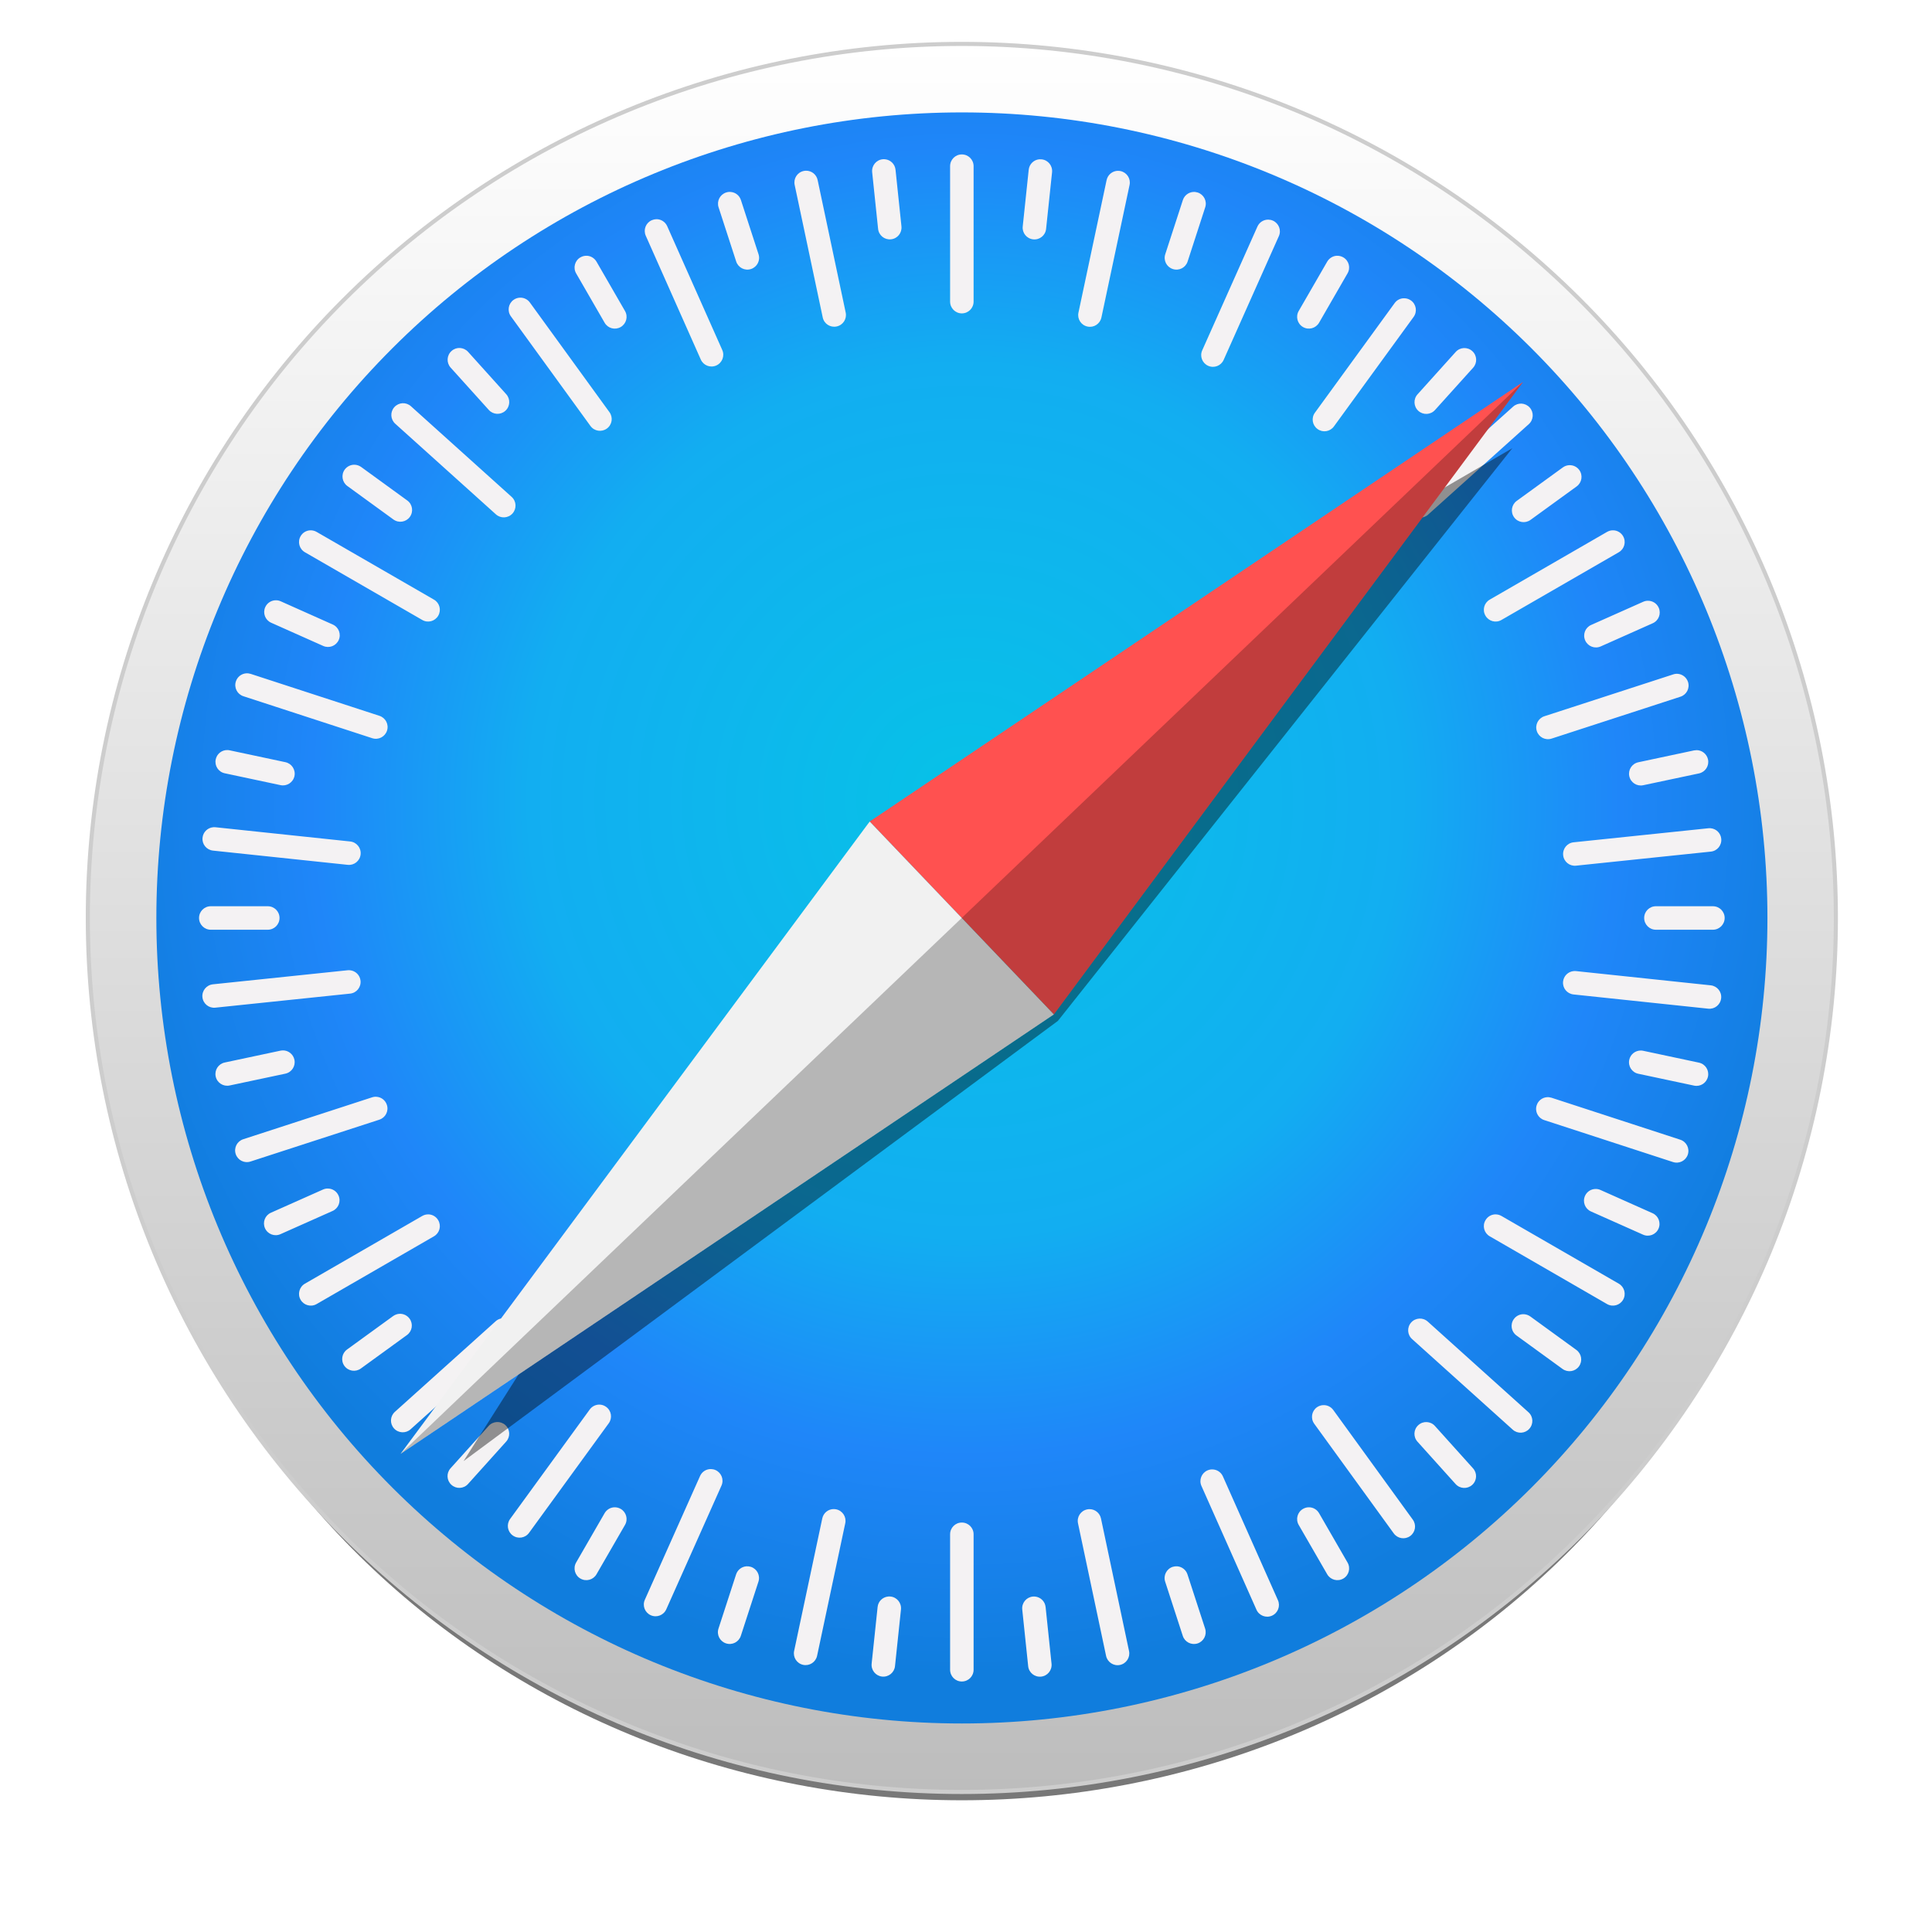
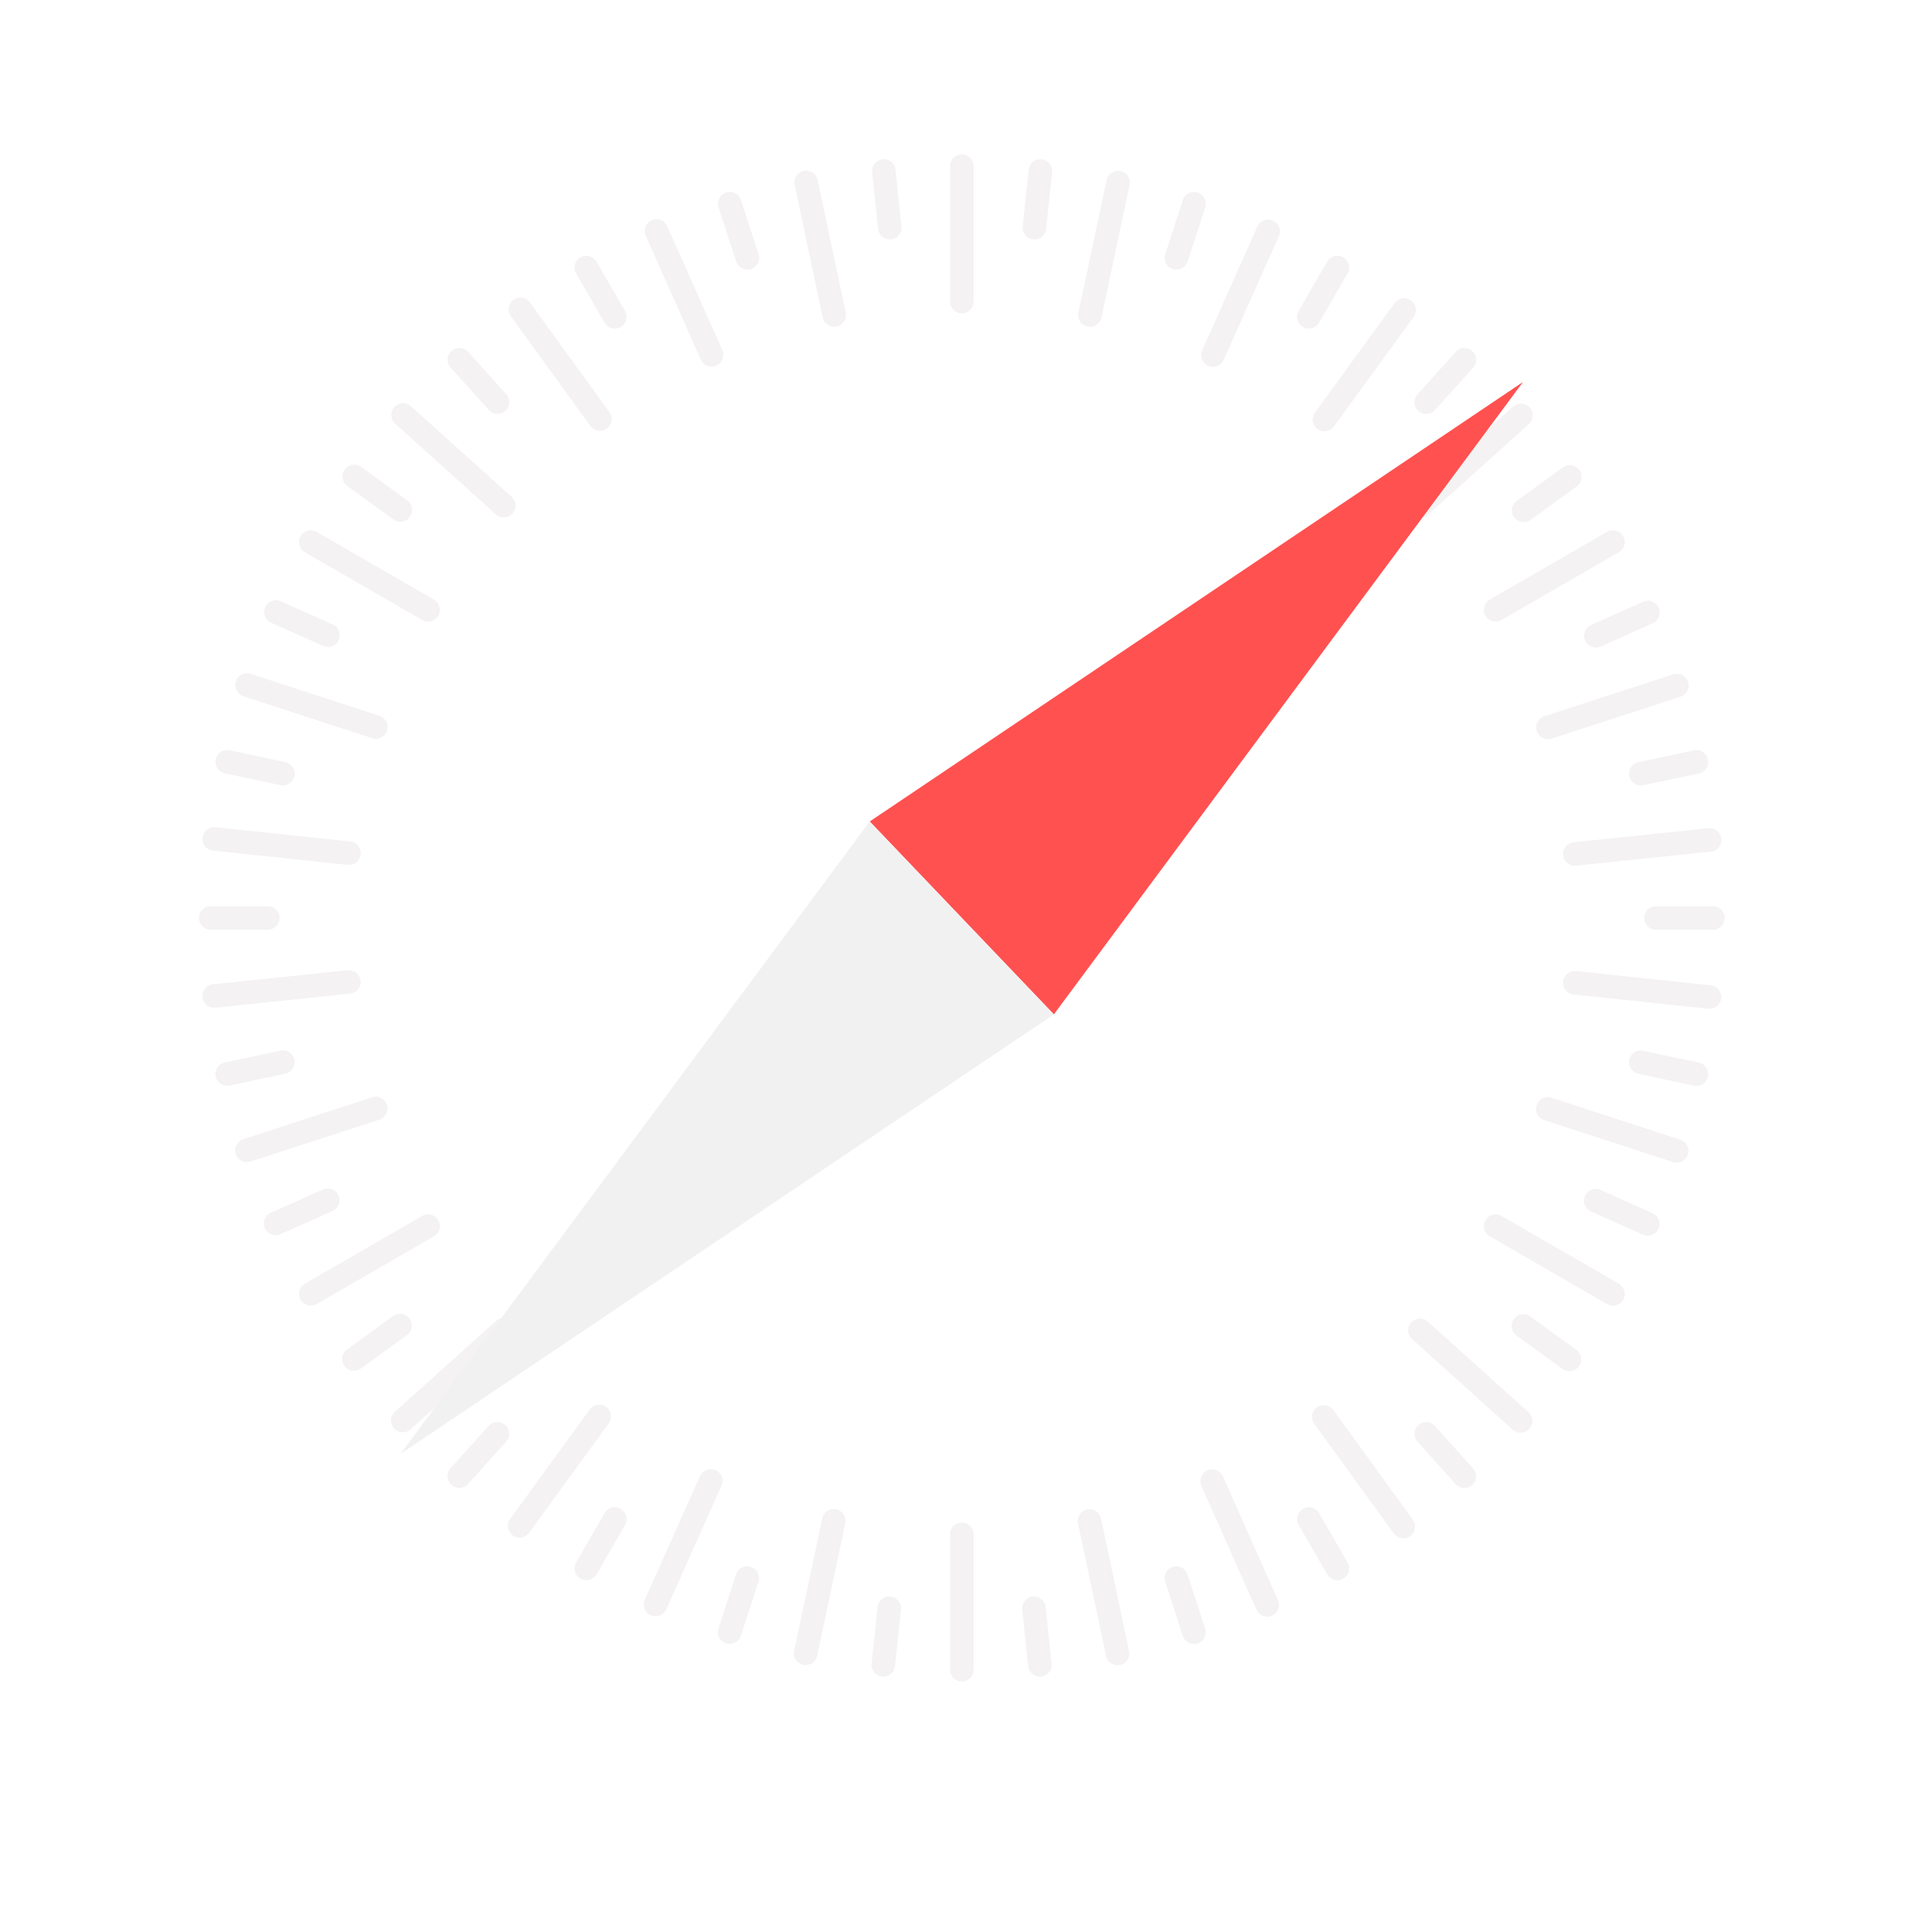
<svg xmlns="http://www.w3.org/2000/svg" width="44" height="44" viewBox="0 0 44 44" fill="none">
  <g opacity="0.53" filter="url(#filter0_f)">
-     <path d="M41.081 22.535C41.081 24.96 40.585 27.361 39.621 29.601C38.658 31.842 37.245 33.877 35.465 35.592C33.684 37.306 31.57 38.666 29.244 39.594C26.917 40.522 24.424 41 21.906 41C19.388 41 16.894 40.522 14.568 39.594C12.241 38.666 10.127 37.306 8.347 35.592C6.566 33.877 5.154 31.842 4.19 29.601C3.226 27.361 2.73 24.96 2.73 22.535C2.73 17.638 4.751 12.942 8.347 9.479C11.943 6.016 16.82 4.071 21.906 4.071C24.424 4.071 26.917 4.548 29.244 5.476C31.57 6.404 33.684 7.764 35.465 9.479C37.245 11.194 38.658 13.229 39.621 15.469C40.585 17.709 41.081 20.111 41.081 22.535Z" fill="black" />
-   </g>
-   <path d="M41.811 20.905C41.811 23.52 41.296 26.108 40.296 28.523C39.295 30.938 37.829 33.132 35.981 34.981C34.132 36.829 31.938 38.295 29.523 39.296C27.108 40.296 24.52 40.811 21.905 40.811C16.626 40.811 11.563 38.714 7.83 34.981C4.097 31.248 2 26.185 2 20.905C2 15.626 4.097 10.563 7.83 6.83C11.563 3.097 16.626 1 21.905 1C24.52 1 27.108 1.515 29.523 2.515C31.938 3.516 34.132 4.982 35.981 6.83C37.829 8.679 39.295 10.873 40.296 13.288C41.296 15.703 41.811 18.291 41.811 20.905Z" fill="url(#paint0_linear)" stroke="#CDCDCD" stroke-width="0.093" stroke-linecap="round" stroke-linejoin="round" />
-   <path d="M40.252 20.906C40.252 25.771 38.319 30.437 34.879 33.878C31.438 37.318 26.772 39.251 21.906 39.251C17.041 39.251 12.374 37.318 8.934 33.878C5.493 30.437 3.561 25.771 3.561 20.906C3.561 16.04 5.493 11.374 8.934 7.933C12.374 4.493 17.041 2.56 21.906 2.56C26.772 2.56 31.438 4.493 34.879 7.933C38.319 11.374 40.252 16.04 40.252 20.906Z" fill="url(#paint1_radial)" />
+     </g>
  <path d="M21.905 3.517C21.757 3.517 21.638 3.636 21.638 3.784V6.869C21.638 7.017 21.757 7.137 21.905 7.137C22.054 7.137 22.173 7.017 22.173 6.869V3.784C22.173 3.636 22.054 3.517 21.905 3.517ZM20.156 3.627C20.138 3.625 20.12 3.625 20.101 3.627C19.954 3.643 19.848 3.774 19.863 3.921L19.998 5.212C20.013 5.359 20.144 5.466 20.292 5.45C20.439 5.435 20.545 5.304 20.53 5.156L20.395 3.866C20.382 3.737 20.28 3.639 20.156 3.627H20.156ZM23.667 3.628C23.543 3.64 23.441 3.738 23.428 3.867L23.292 5.157C23.276 5.305 23.383 5.436 23.53 5.451C23.678 5.467 23.809 5.361 23.824 5.213L23.96 3.923C23.975 3.775 23.869 3.644 23.722 3.629C23.703 3.627 23.685 3.627 23.667 3.628V3.628ZM18.358 3.888C18.34 3.888 18.322 3.89 18.304 3.894C18.159 3.924 18.067 4.066 18.098 4.211L18.737 7.229C18.767 7.374 18.909 7.466 19.054 7.435C19.199 7.405 19.291 7.263 19.26 7.118L18.621 4.1C18.594 3.973 18.483 3.887 18.358 3.888L18.358 3.888ZM25.465 3.89C25.34 3.889 25.229 3.976 25.202 4.102L24.561 7.12C24.53 7.265 24.622 7.407 24.767 7.437C24.912 7.468 25.053 7.376 25.084 7.231L25.725 4.213C25.756 4.069 25.664 3.927 25.519 3.896C25.501 3.892 25.483 3.891 25.465 3.891L25.465 3.89ZM16.643 4.372C16.608 4.368 16.572 4.372 16.537 4.384C16.396 4.43 16.32 4.58 16.365 4.721L16.766 5.955C16.812 6.096 16.962 6.173 17.103 6.127C17.244 6.081 17.321 5.931 17.275 5.79L16.874 4.556C16.84 4.45 16.747 4.38 16.643 4.372V4.372ZM27.171 4.372C27.067 4.381 26.974 4.45 26.939 4.556L26.538 5.79C26.492 5.931 26.569 6.082 26.71 6.127C26.851 6.173 27.001 6.097 27.047 5.956L27.448 4.721C27.494 4.581 27.417 4.43 27.276 4.384C27.241 4.373 27.205 4.369 27.171 4.372V4.372ZM14.946 4.992C14.912 4.993 14.876 5.001 14.842 5.016C14.707 5.076 14.647 5.233 14.707 5.369L15.96 8.188C16.02 8.323 16.177 8.384 16.313 8.324C16.448 8.263 16.509 8.106 16.449 7.971L15.195 5.151C15.15 5.05 15.051 4.99 14.946 4.992ZM28.886 5.002C28.782 5 28.682 5.059 28.637 5.16L27.38 7.978C27.319 8.113 27.38 8.271 27.515 8.331C27.65 8.392 27.808 8.331 27.868 8.196L29.125 5.378C29.186 5.243 29.125 5.086 28.99 5.025C28.956 5.01 28.921 5.003 28.886 5.002V5.002ZM13.372 5.825C13.32 5.822 13.268 5.833 13.219 5.861C13.091 5.935 13.047 6.098 13.121 6.226L13.77 7.35C13.844 7.479 14.007 7.522 14.136 7.448C14.264 7.374 14.308 7.211 14.234 7.083L13.585 5.959C13.538 5.879 13.457 5.831 13.372 5.825V5.825ZM30.439 5.825C30.354 5.831 30.273 5.879 30.226 5.959L29.577 7.083C29.503 7.211 29.547 7.374 29.675 7.448C29.804 7.522 29.966 7.478 30.041 7.35L30.689 6.226C30.764 6.098 30.72 5.935 30.592 5.861C30.544 5.833 30.49 5.822 30.439 5.825V5.825ZM11.843 6.779C11.791 6.781 11.74 6.797 11.695 6.83C11.575 6.917 11.548 7.084 11.635 7.204L13.447 9.701C13.534 9.821 13.701 9.847 13.821 9.76C13.941 9.673 13.967 9.507 13.88 9.387L12.068 6.89C12.014 6.815 11.928 6.776 11.843 6.779V6.779ZM31.987 6.793C31.901 6.789 31.816 6.828 31.762 6.903L29.947 9.398C29.859 9.517 29.886 9.684 30.006 9.771C30.125 9.858 30.292 9.832 30.379 9.712L32.194 7.218C32.281 7.098 32.255 6.931 32.135 6.844C32.09 6.811 32.039 6.795 31.987 6.793ZM10.476 7.925C10.408 7.921 10.338 7.944 10.283 7.994C10.173 8.093 10.164 8.261 10.263 8.372L11.132 9.336C11.231 9.446 11.399 9.455 11.509 9.356C11.619 9.257 11.628 9.088 11.529 8.978L10.661 8.014C10.611 7.959 10.544 7.929 10.476 7.925V7.925ZM33.337 7.927C33.268 7.931 33.202 7.96 33.152 8.016L32.284 8.98C32.184 9.09 32.193 9.259 32.303 9.358C32.413 9.457 32.582 9.448 32.681 9.338L33.55 8.374C33.649 8.263 33.64 8.095 33.53 7.996C33.475 7.946 33.405 7.924 33.337 7.927L33.337 7.927ZM9.166 9.183C9.098 9.187 9.031 9.217 8.981 9.272C8.882 9.382 8.891 9.55 9.001 9.65L11.294 11.714C11.404 11.813 11.573 11.804 11.672 11.694C11.771 11.584 11.762 11.415 11.652 11.316L9.359 9.252C9.304 9.202 9.234 9.18 9.166 9.183L9.166 9.183ZM34.653 9.192C34.585 9.189 34.515 9.211 34.46 9.261L32.166 11.323C32.055 11.422 32.046 11.591 32.145 11.701C32.244 11.811 32.413 11.82 32.523 11.721L34.818 9.659C34.928 9.56 34.937 9.391 34.838 9.281C34.788 9.226 34.721 9.196 34.653 9.192H34.653ZM8.077 10.584C7.991 10.581 7.906 10.62 7.851 10.694C7.764 10.814 7.791 10.981 7.91 11.068L8.96 11.831C9.08 11.918 9.247 11.892 9.334 11.772C9.421 11.652 9.395 11.485 9.275 11.398L8.225 10.635C8.18 10.603 8.128 10.586 8.077 10.584L8.077 10.584ZM35.741 10.594C35.69 10.596 35.638 10.612 35.593 10.645L34.543 11.407C34.423 11.494 34.396 11.661 34.483 11.781C34.57 11.901 34.737 11.927 34.857 11.84L35.907 11.078C36.027 10.991 36.054 10.824 35.967 10.704C35.912 10.629 35.827 10.591 35.741 10.594V10.594ZM7.059 12.078C6.973 12.084 6.892 12.131 6.846 12.211C6.772 12.34 6.816 12.503 6.944 12.577L9.616 14.119C9.744 14.194 9.907 14.15 9.981 14.021C10.055 13.893 10.012 13.73 9.883 13.656L7.211 12.114C7.163 12.086 7.11 12.075 7.059 12.078V12.078ZM36.752 12.078C36.7 12.074 36.648 12.086 36.599 12.114L33.928 13.656C33.799 13.73 33.755 13.893 33.83 14.021C33.904 14.15 34.067 14.194 34.195 14.119L36.867 12.577C36.995 12.503 37.039 12.34 36.965 12.211C36.919 12.131 36.837 12.084 36.752 12.078V12.078ZM6.289 13.671C6.185 13.668 6.085 13.728 6.04 13.829C5.98 13.964 6.04 14.122 6.175 14.182L7.361 14.711C7.496 14.771 7.653 14.711 7.714 14.576C7.774 14.441 7.714 14.283 7.578 14.223L6.393 13.694C6.359 13.679 6.324 13.671 6.289 13.671ZM37.527 13.682C37.492 13.682 37.457 13.69 37.423 13.705L36.237 14.233C36.102 14.293 36.041 14.45 36.102 14.586C36.162 14.721 36.319 14.782 36.455 14.722L37.64 14.194C37.776 14.133 37.836 13.976 37.776 13.84C37.731 13.739 37.631 13.68 37.527 13.682ZM5.603 15.335C5.5 15.344 5.406 15.413 5.372 15.519C5.326 15.66 5.402 15.81 5.543 15.856L8.477 16.812C8.618 16.858 8.768 16.781 8.814 16.64C8.86 16.5 8.783 16.349 8.643 16.303L5.709 15.347C5.674 15.336 5.638 15.332 5.603 15.335V15.335ZM38.211 15.346C38.177 15.343 38.141 15.347 38.106 15.359L35.172 16.312C35.031 16.358 34.954 16.509 35 16.65C35.046 16.791 35.196 16.867 35.337 16.821L38.271 15.867C38.412 15.822 38.489 15.671 38.443 15.53C38.408 15.425 38.315 15.355 38.211 15.346V15.346ZM5.176 17.082C5.051 17.081 4.94 17.167 4.913 17.294C4.882 17.439 4.974 17.581 5.119 17.611L6.388 17.881C6.533 17.912 6.675 17.82 6.706 17.675C6.736 17.53 6.644 17.389 6.499 17.358L5.23 17.088C5.212 17.084 5.194 17.082 5.176 17.082V17.082ZM38.635 17.085C38.617 17.085 38.6 17.087 38.581 17.09L37.312 17.36C37.167 17.391 37.075 17.532 37.106 17.677C37.137 17.822 37.278 17.914 37.423 17.883L38.693 17.614C38.837 17.583 38.929 17.442 38.899 17.297C38.872 17.17 38.76 17.083 38.635 17.084L38.635 17.085ZM4.853 18.84C4.729 18.852 4.626 18.949 4.613 19.078C4.597 19.225 4.703 19.356 4.851 19.372L7.919 19.696C8.066 19.712 8.197 19.606 8.213 19.458C8.228 19.311 8.122 19.18 7.975 19.164L4.907 18.84C4.888 18.838 4.87 18.838 4.853 18.84V18.84ZM38.961 18.863C38.943 18.861 38.925 18.861 38.907 18.863L35.838 19.183C35.691 19.198 35.585 19.329 35.6 19.477C35.615 19.624 35.746 19.731 35.894 19.715L38.962 19.395C39.11 19.38 39.216 19.249 39.2 19.101C39.187 18.972 39.085 18.875 38.961 18.863L38.961 18.863ZM4.801 20.639C4.652 20.639 4.533 20.758 4.533 20.906C4.533 21.054 4.652 21.174 4.801 21.174H6.098C6.247 21.174 6.366 21.054 6.366 20.906C6.366 20.758 6.247 20.639 6.098 20.639H4.801ZM37.712 20.639C37.564 20.639 37.445 20.758 37.445 20.906C37.445 21.054 37.564 21.174 37.712 21.174H39.01C39.158 21.174 39.278 21.054 39.278 20.906C39.278 20.758 39.158 20.639 39.01 20.639H37.712ZM7.971 22.097C7.954 22.095 7.936 22.095 7.917 22.097L4.849 22.417C4.701 22.433 4.595 22.564 4.61 22.711C4.626 22.858 4.757 22.965 4.904 22.949L7.973 22.629C8.12 22.614 8.226 22.483 8.211 22.335C8.197 22.206 8.095 22.109 7.971 22.097H7.971ZM35.838 22.116C35.714 22.128 35.612 22.225 35.598 22.354C35.582 22.501 35.688 22.632 35.836 22.648L38.904 22.972C39.051 22.988 39.182 22.882 39.198 22.734C39.214 22.587 39.108 22.456 38.96 22.44L35.892 22.116C35.874 22.114 35.855 22.114 35.838 22.116L35.838 22.116ZM6.442 23.923C6.424 23.923 6.406 23.924 6.388 23.928L5.118 24.198C4.973 24.229 4.882 24.37 4.912 24.515C4.943 24.66 5.085 24.752 5.23 24.721L6.499 24.452C6.644 24.421 6.736 24.279 6.705 24.134C6.678 24.008 6.566 23.921 6.442 23.922L6.442 23.923ZM37.369 23.925C37.244 23.924 37.132 24.01 37.105 24.137C37.075 24.282 37.166 24.424 37.311 24.454L38.581 24.724C38.726 24.755 38.867 24.663 38.898 24.518C38.929 24.373 38.837 24.232 38.692 24.201L37.423 23.931C37.404 23.927 37.386 23.925 37.369 23.925L37.369 23.925ZM8.58 24.979C8.545 24.975 8.509 24.979 8.474 24.991L5.54 25.945C5.399 25.991 5.322 26.141 5.368 26.282C5.414 26.423 5.564 26.499 5.705 26.453L8.639 25.5C8.78 25.454 8.857 25.303 8.811 25.163C8.777 25.057 8.683 24.987 8.58 24.979V24.979ZM35.228 24.988C35.124 24.997 35.031 25.066 34.997 25.172C34.951 25.313 35.027 25.463 35.168 25.509L38.102 26.465C38.243 26.511 38.393 26.434 38.439 26.294C38.485 26.153 38.408 26.002 38.267 25.956L35.334 25C35.299 24.989 35.263 24.985 35.228 24.988V24.988ZM7.46 27.068C7.425 27.068 7.39 27.076 7.356 27.091L6.17 27.619C6.035 27.679 5.975 27.836 6.035 27.972C6.095 28.107 6.253 28.168 6.388 28.107L7.574 27.579C7.709 27.519 7.77 27.362 7.709 27.226C7.664 27.125 7.564 27.066 7.46 27.068V27.068ZM36.347 27.078C36.242 27.075 36.142 27.135 36.097 27.236C36.037 27.372 36.097 27.529 36.233 27.59L37.418 28.118C37.553 28.179 37.711 28.118 37.771 27.983C37.831 27.848 37.771 27.69 37.636 27.63L36.45 27.101C36.417 27.086 36.381 27.078 36.347 27.078V27.078ZM9.768 27.657C9.717 27.654 9.664 27.665 9.616 27.693L6.944 29.235C6.816 29.309 6.772 29.473 6.846 29.601C6.92 29.729 7.083 29.773 7.211 29.699L9.883 28.156C10.012 28.082 10.055 27.919 9.981 27.791C9.935 27.71 9.854 27.663 9.768 27.657V27.657ZM34.043 27.657C33.957 27.663 33.876 27.71 33.83 27.791C33.755 27.919 33.799 28.082 33.928 28.156L36.599 29.699C36.728 29.773 36.891 29.729 36.965 29.601C37.039 29.473 36.995 29.309 36.867 29.235L34.195 27.693C34.147 27.665 34.094 27.654 34.043 27.657V27.657ZM9.102 29.921C9.05 29.923 8.999 29.94 8.954 29.972L7.904 30.734C7.784 30.821 7.757 30.988 7.844 31.108C7.931 31.228 8.098 31.254 8.218 31.167L9.268 30.405C9.388 30.318 9.415 30.152 9.328 30.032C9.273 29.957 9.188 29.918 9.102 29.921V29.921ZM34.703 29.93C34.617 29.927 34.531 29.966 34.477 30.041C34.39 30.16 34.416 30.327 34.536 30.414L35.586 31.177C35.706 31.264 35.873 31.238 35.96 31.118C36.047 30.998 36.02 30.831 35.901 30.744L34.851 29.981C34.806 29.949 34.754 29.932 34.703 29.93L34.703 29.93ZM11.481 30.023C11.413 30.019 11.343 30.041 11.288 30.091L8.993 32.154C8.883 32.253 8.874 32.421 8.973 32.531C9.072 32.641 9.241 32.65 9.351 32.551L11.646 30.489C11.756 30.39 11.765 30.221 11.666 30.111C11.616 30.056 11.549 30.026 11.481 30.023ZM32.324 30.03C32.255 30.034 32.188 30.063 32.139 30.118C32.04 30.228 32.048 30.397 32.159 30.496L34.452 32.56C34.562 32.659 34.73 32.65 34.829 32.54C34.928 32.43 34.92 32.262 34.81 32.163L32.517 30.099C32.461 30.049 32.392 30.026 32.324 30.03V30.03ZM13.658 31.989C13.572 31.986 13.486 32.025 13.432 32.099L11.617 34.594C11.53 34.714 11.556 34.881 11.676 34.968C11.796 35.055 11.962 35.029 12.049 34.909L13.864 32.414C13.951 32.294 13.925 32.128 13.805 32.041C13.761 32.008 13.709 31.991 13.658 31.989ZM30.138 32.001C30.087 32.002 30.035 32.019 29.99 32.051C29.87 32.139 29.844 32.305 29.931 32.425L31.742 34.922C31.829 35.042 31.996 35.069 32.116 34.982C32.236 34.895 32.263 34.728 32.175 34.608L30.364 32.111C30.309 32.036 30.224 31.998 30.138 32.001V32.001ZM11.315 32.386C11.246 32.39 11.179 32.419 11.13 32.474L10.261 33.439C10.162 33.549 10.171 33.717 10.281 33.816C10.391 33.916 10.56 33.907 10.659 33.797L11.527 32.832C11.627 32.722 11.618 32.553 11.508 32.454C11.453 32.405 11.383 32.382 11.315 32.386L11.315 32.386ZM32.495 32.387C32.426 32.383 32.357 32.406 32.302 32.456C32.191 32.555 32.183 32.723 32.282 32.833L33.15 33.798C33.249 33.908 33.418 33.917 33.528 33.818C33.638 33.719 33.647 33.55 33.547 33.44L32.679 32.475C32.63 32.42 32.563 32.391 32.495 32.387L32.495 32.387ZM16.192 33.457C16.088 33.455 15.988 33.514 15.943 33.616L14.686 36.433C14.625 36.568 14.686 36.726 14.821 36.786C14.956 36.847 15.114 36.786 15.174 36.651L16.431 33.834C16.492 33.698 16.431 33.541 16.296 33.48C16.262 33.465 16.227 33.458 16.192 33.457ZM27.602 33.465C27.567 33.465 27.532 33.473 27.498 33.488C27.363 33.548 27.302 33.706 27.362 33.841L28.615 36.66C28.675 36.795 28.833 36.856 28.968 36.796C29.104 36.736 29.164 36.578 29.104 36.443L27.851 33.624C27.806 33.522 27.706 33.463 27.602 33.465ZM13.983 34.328C13.898 34.334 13.817 34.381 13.77 34.461L13.121 35.585C13.047 35.714 13.091 35.877 13.219 35.951C13.348 36.025 13.511 35.981 13.585 35.853L14.234 34.729C14.308 34.601 14.264 34.438 14.136 34.364C14.088 34.336 14.035 34.325 13.983 34.328V34.328ZM29.828 34.328C29.776 34.324 29.723 34.336 29.675 34.364C29.547 34.438 29.503 34.601 29.577 34.729L30.226 35.853C30.3 35.981 30.463 36.025 30.592 35.951C30.72 35.877 30.764 35.714 30.689 35.585L30.041 34.462C29.994 34.381 29.913 34.334 29.828 34.328V34.328ZM18.99 34.368C18.866 34.367 18.754 34.453 18.727 34.58L18.086 37.598C18.055 37.743 18.147 37.885 18.292 37.916C18.437 37.946 18.578 37.854 18.609 37.709L19.25 34.691C19.281 34.547 19.189 34.405 19.044 34.374C19.026 34.37 19.008 34.369 18.99 34.369L18.99 34.368ZM24.811 34.37C24.793 34.37 24.775 34.372 24.757 34.376C24.612 34.407 24.52 34.548 24.551 34.693L25.19 37.711C25.221 37.856 25.362 37.948 25.507 37.918C25.652 37.887 25.744 37.745 25.713 37.601L25.074 34.582C25.047 34.456 24.936 34.369 24.811 34.37L24.811 34.37ZM21.905 34.675C21.757 34.675 21.638 34.794 21.638 34.942V38.027C21.638 38.176 21.757 38.295 21.905 38.295C22.054 38.295 22.173 38.176 22.173 38.027V34.942C22.173 34.794 22.054 34.675 21.905 34.675ZM16.996 35.672C16.892 35.681 16.799 35.75 16.764 35.856L16.363 37.09C16.317 37.231 16.394 37.381 16.535 37.427C16.676 37.473 16.826 37.396 16.872 37.255L17.273 36.021C17.319 35.88 17.242 35.73 17.101 35.684C17.066 35.673 17.03 35.669 16.996 35.672V35.672ZM26.813 35.672C26.779 35.669 26.743 35.673 26.707 35.684C26.567 35.73 26.49 35.881 26.536 36.022L26.937 37.256C26.983 37.397 27.133 37.473 27.274 37.428C27.415 37.382 27.491 37.231 27.446 37.091L27.044 35.856C27.01 35.751 26.917 35.681 26.813 35.672V35.672ZM20.227 36.36C20.102 36.372 20 36.469 19.987 36.598L19.851 37.889C19.836 38.036 19.942 38.167 20.089 38.183C20.236 38.198 20.368 38.092 20.383 37.945L20.519 36.654C20.534 36.507 20.428 36.375 20.281 36.36C20.262 36.358 20.244 36.358 20.227 36.36L20.227 36.36ZM23.574 36.361C23.556 36.359 23.538 36.359 23.519 36.361C23.372 36.377 23.266 36.508 23.281 36.655L23.416 37.946C23.431 38.093 23.562 38.199 23.71 38.184C23.857 38.169 23.963 38.038 23.948 37.89L23.813 36.599C23.8 36.471 23.698 36.373 23.574 36.361L23.574 36.361Z" fill="#F4F2F3" />
  <g opacity="0.409" filter="url(#filter1_f)">
-     <path d="M34.443 10.207L19.809 18.709L10.557 33.276L24.093 23.25L34.443 10.207Z" fill="black" />
-   </g>
+     </g>
  <path d="M24.001 23.102L19.807 18.709L34.686 8.699L24.001 23.102Z" fill="#FF5150" />
  <path d="M24.001 23.102L19.807 18.709L9.122 33.111L24.001 23.102Z" fill="#F1F1F1" />
-   <path opacity="0.243" d="M9.121 33.111L24.001 23.102L34.686 8.699L9.121 33.111Z" fill="black" />
  <defs>
    <filter id="filter0_f" x="0.362" y="1.702" width="43.088" height="41.667" filterUnits="userSpaceOnUse" color-interpolation-filters="sRGB">
      <feFlood flood-opacity="0" result="BackgroundImageFix" />
      <feBlend mode="normal" in="SourceGraphic" in2="BackgroundImageFix" result="shape" />
      <feGaussianBlur stdDeviation="1.184" result="effect1_foregroundBlur" />
    </filter>
    <filter id="filter1_f" x="9.883" y="9.533" width="25.233" height="24.415" filterUnits="userSpaceOnUse" color-interpolation-filters="sRGB">
      <feFlood flood-opacity="0" result="BackgroundImageFix" />
      <feBlend mode="normal" in="SourceGraphic" in2="BackgroundImageFix" result="shape" />
      <feGaussianBlur stdDeviation="0.337" result="effect1_foregroundBlur" />
    </filter>
    <linearGradient id="paint0_linear" x1="21.905" y1="40.811" x2="21.905" y2="1" gradientUnits="userSpaceOnUse">
      <stop stop-color="#BDBDBD" />
      <stop offset="1" stop-color="white" />
    </linearGradient>
    <radialGradient id="paint1_radial" cx="0" cy="0" r="1" gradientUnits="userSpaceOnUse" gradientTransform="translate(21.99 18.231) scale(19.906)">
      <stop stop-color="#06C2E7" />
      <stop offset="0.25" stop-color="#0DB8EC" />
      <stop offset="0.5" stop-color="#12AEF1" />
      <stop offset="0.75" stop-color="#1F86F9" />
      <stop offset="1" stop-color="#107DDD" />
    </radialGradient>
  </defs>
</svg>